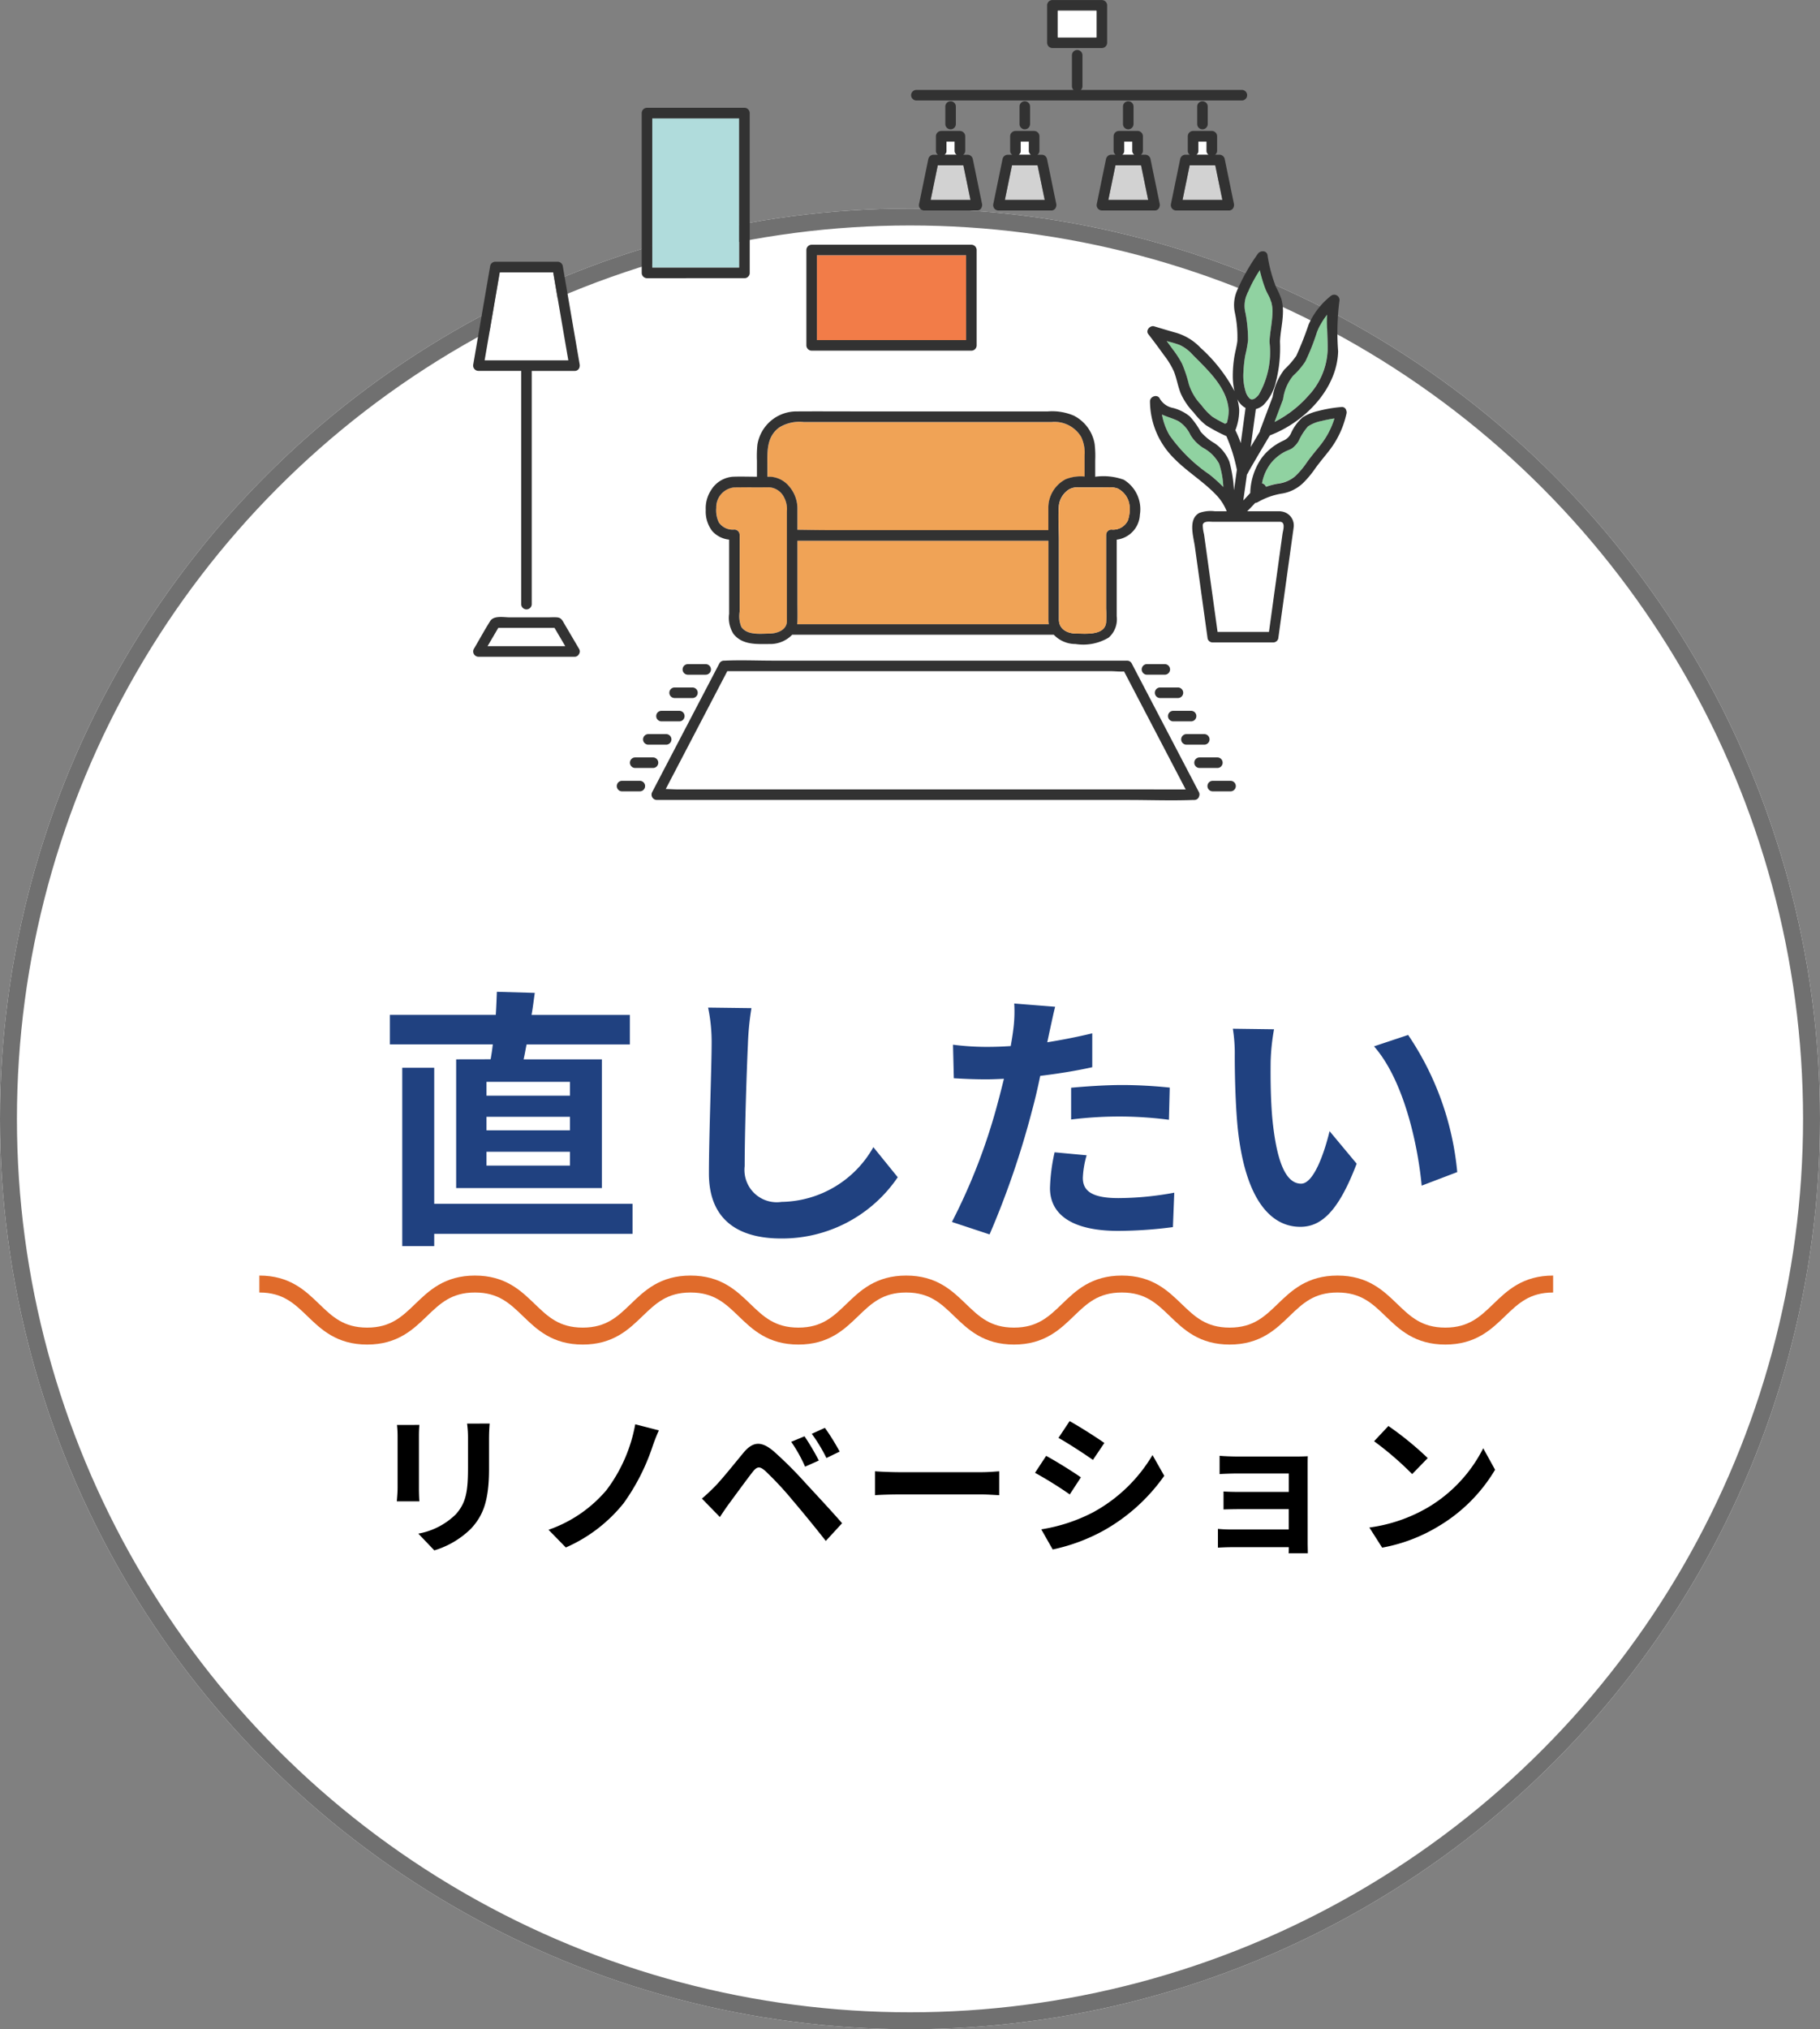
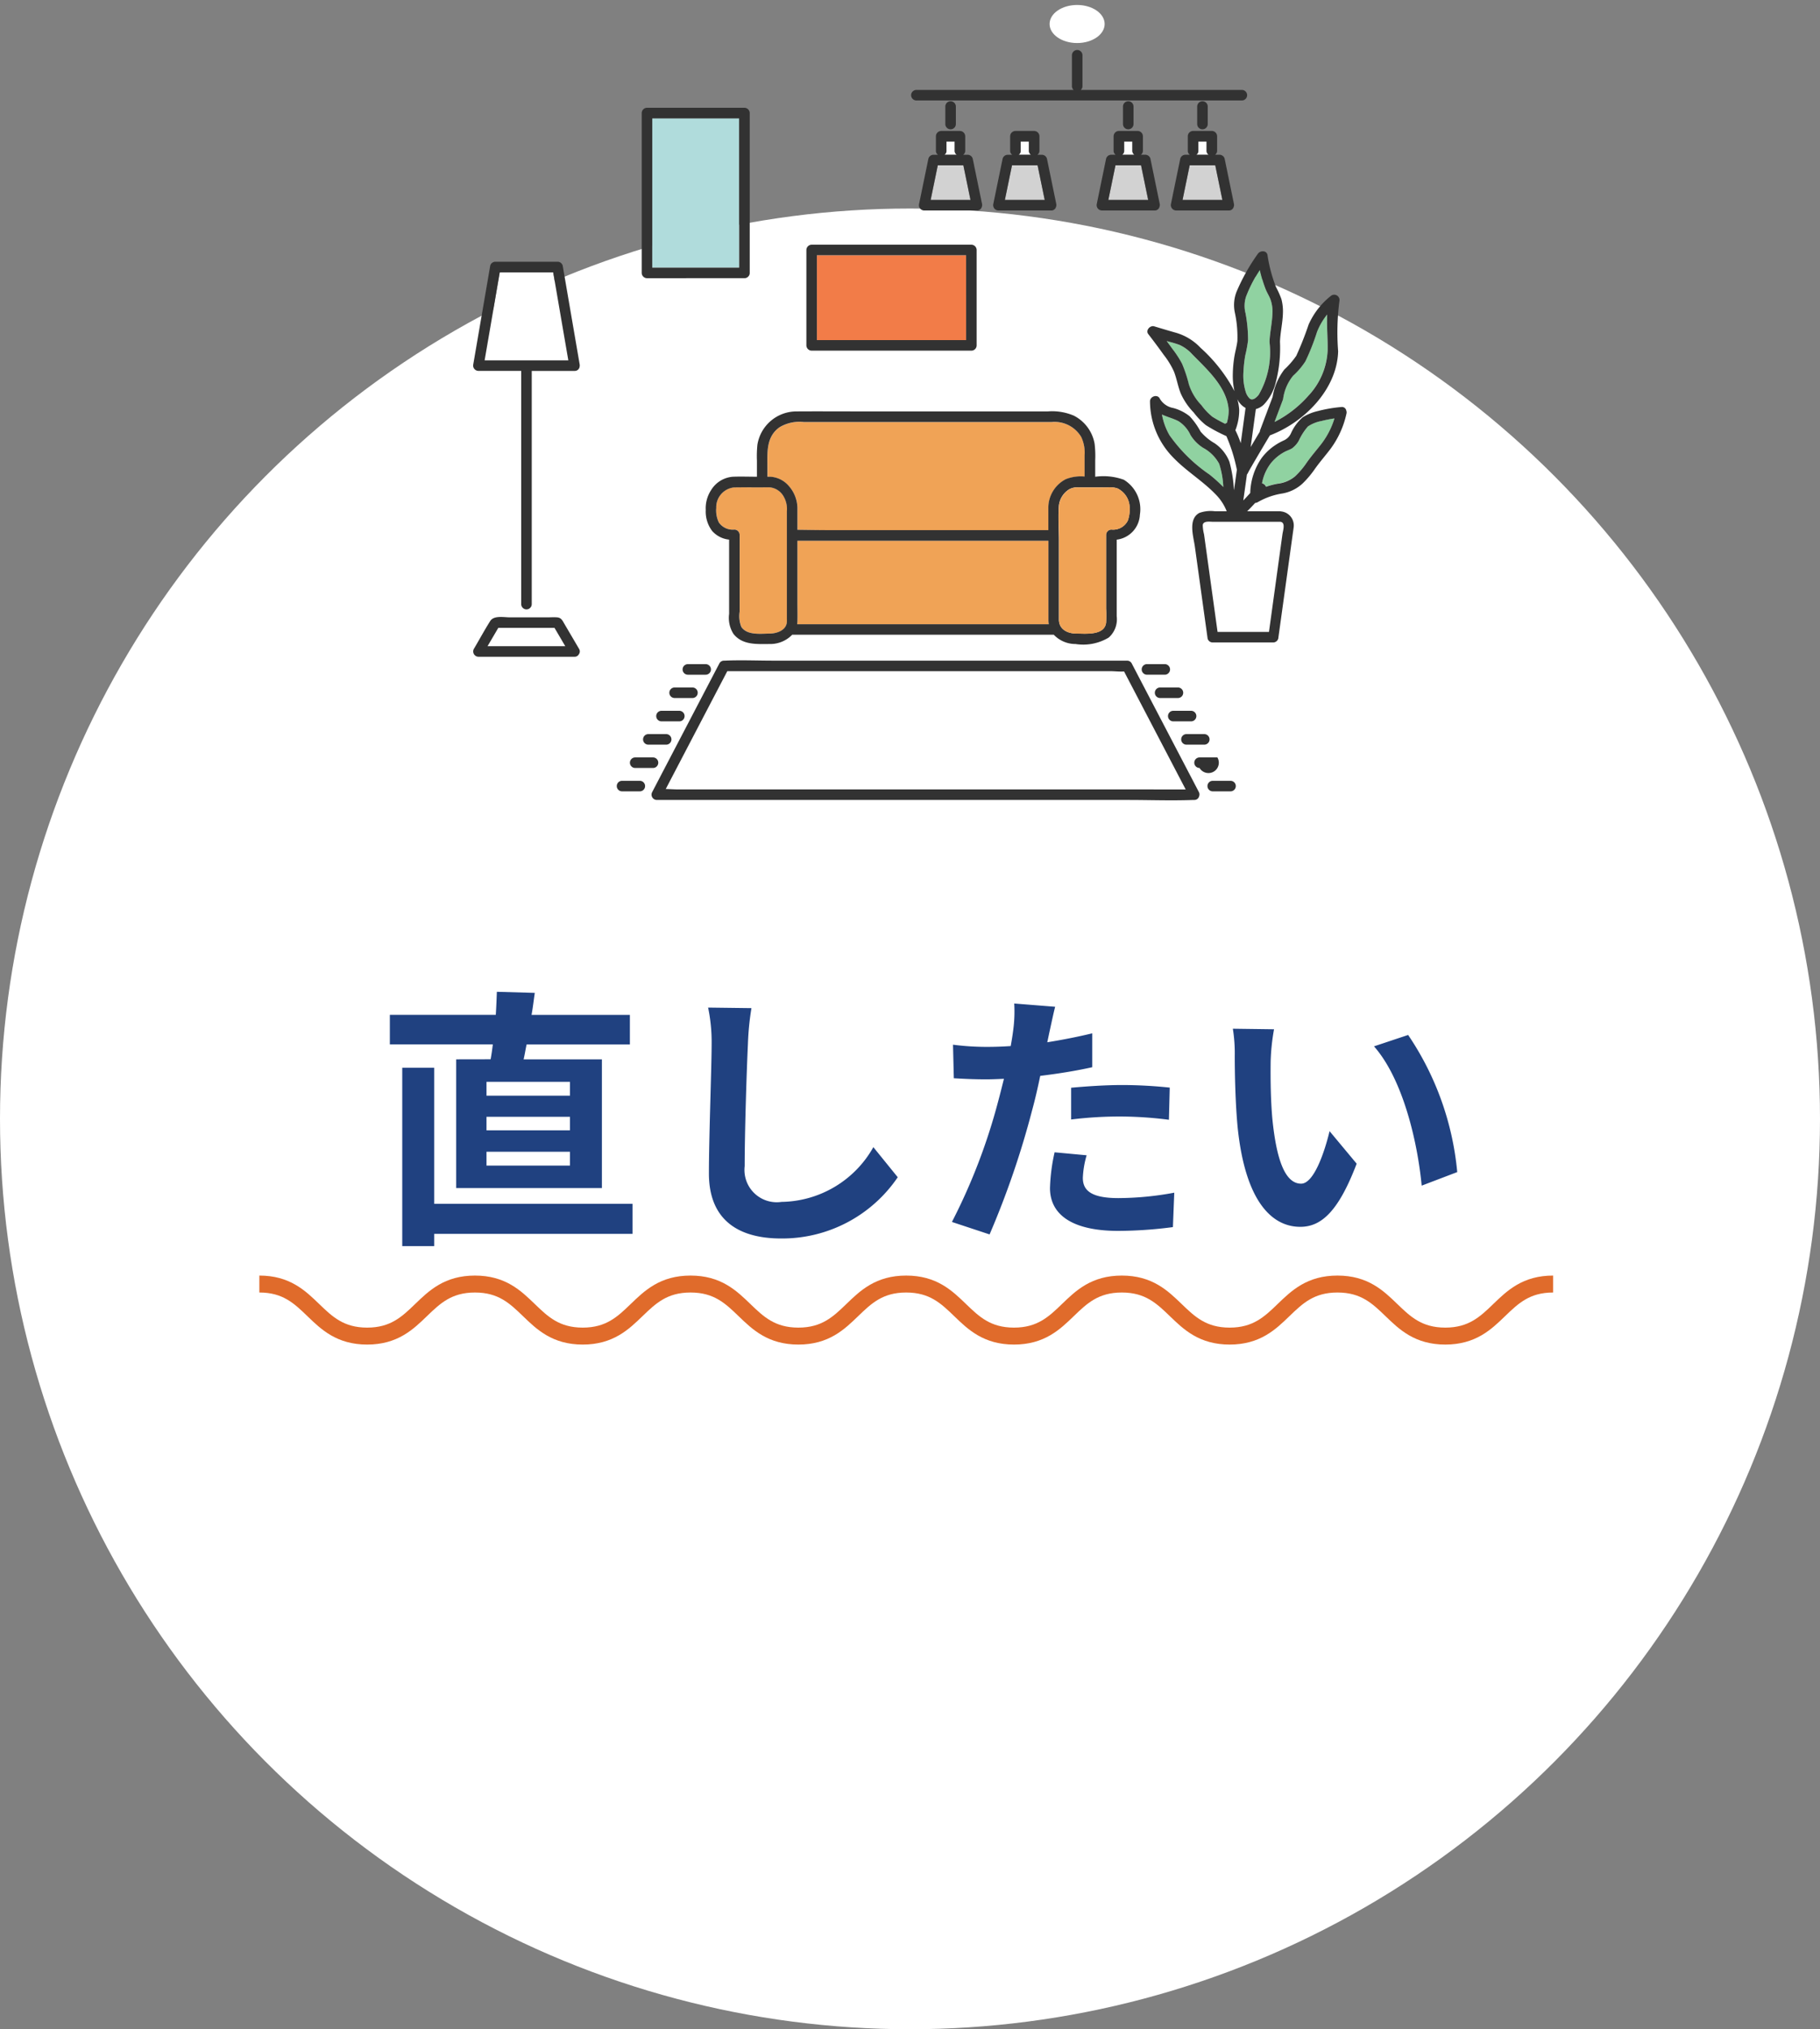
<svg xmlns="http://www.w3.org/2000/svg" width="107.49" height="119.8" viewBox="0 0 107.49 119.8">
  <rect x="0" y="0" width="107.49" height="119.8" fill="#808080" stroke="none" />
  <g id="search5-sp" transform="translate(-133.255 -2112.855)">
    <g id="楕円形_329" data-name="楕円形 329" transform="translate(133.255 2125.166)" fill="#fff" stroke="#707070" stroke-width="1">
      <circle cx="53.745" cy="53.745" r="53.745" stroke="none" />
-       <circle cx="53.745" cy="53.745" r="53.245" fill="none" />
    </g>
    <path id="パス_26807" data-name="パス 26807" d="M-20.912-7.472H-25.84v-.816h4.928Zm0,2.048H-25.84v-.8h4.928Zm0,2.08H-25.84V-4.16h4.928Zm-6.72-6.272v7.6h8.608v-7.6h-4.624c.064-.272.112-.576.176-.88h6.1V-12.24h-5.808c.08-.432.128-.864.192-1.3l-2.24-.064c-.016.416-.032.88-.064,1.36h-6.256V-10.5h6.08c-.032.3-.08.608-.128.88Zm10.416,8.528H-28.928V-9.12h-1.888V1.408h1.888V.688h11.712Zm4.464-11.584a9.948,9.948,0,0,1,.208,2.144c0,1.36-.16,5.52-.16,7.648,0,2.7,1.68,3.84,4.272,3.84a8.246,8.246,0,0,0,6.88-3.616l-1.44-1.776A6.326,6.326,0,0,1-8.416-1.2a1.907,1.907,0,0,1-2.176-2.112c0-1.968.112-5.52.192-7.216a16.261,16.261,0,0,1,.208-2.112ZM8.688-6.064a23.279,23.279,0,0,1,3.056-.176,22.887,22.887,0,0,1,2.72.192l.048-1.9A27.509,27.509,0,0,0,11.728-8.1c-1.024,0-2.16.08-3.04.16Zm1.248-5.088c-.864.208-1.76.384-2.656.528l.128-.608c.08-.352.224-1.056.336-1.488l-2.416-.192a8.226,8.226,0,0,1-.064,1.6q-.048.384-.144.912c-.48.032-.944.048-1.408.048a15.6,15.6,0,0,1-2-.128L1.76-8.5c.56.032,1.152.064,1.92.064.32,0,.672-.016,1.04-.032-.112.448-.224.9-.336,1.312A34.935,34.935,0,0,1,1.648-.016L3.872.72A51.1,51.1,0,0,0,6.384-6.608c.176-.64.336-1.344.48-2.032,1.056-.128,2.128-.3,3.072-.512ZM7.712-4.128A10.875,10.875,0,0,0,7.44-2.016C7.44-.416,8.8.512,11.472.512A25.355,25.355,0,0,0,14.7.288l.08-2.032a18.369,18.369,0,0,1-3.3.32c-1.7,0-2.1-.512-2.1-1.2a5.482,5.482,0,0,1,.224-1.328Zm12.96-7.264-2.432-.032a9.183,9.183,0,0,1,.112,1.6c0,.976.032,2.816.176,4.272C18.976-1.3,20.5.272,22.224.272,23.5.272,24.5-.7,25.552-3.456l-1.6-1.92c-.3,1.248-.928,3.1-1.68,3.1-.992,0-1.472-1.552-1.7-3.84-.1-1.136-.112-2.336-.1-3.36A12.555,12.555,0,0,1,20.672-11.392Zm7.92.336-2.016.672C28.3-8.432,29.152-4.7,29.392-2.16l2.1-.8A17.269,17.269,0,0,0,28.592-11.056Z" transform="translate(187.828 2185.012)" fill="#204180" />
-     <path id="パス_26808" data-name="パス 26808" d="M-31.815-6.9a6.121,6.121,0,0,1,.036.684v3.033c0,.27-.036.621-.045.792h1.332c-.018-.207-.027-.558-.027-.783V-6.219c0-.288.009-.486.027-.684Zm4.14-.081a6.349,6.349,0,0,1,.054.9v1.71c0,1.4-.117,2.079-.729,2.754A4.212,4.212,0,0,1-30.555-.486l.945.99A5.228,5.228,0,0,0-27.423-.8c.666-.738,1.044-1.566,1.044-3.5V-6.084c0-.36.018-.648.036-.9Zm11.331.4-1.4-.36a9.134,9.134,0,0,1-1.7,3.888,7.845,7.845,0,0,1-3.42,2.34L-21.843.333a9,9,0,0,0,3.411-2.61,12.481,12.481,0,0,0,1.692-3.3A10.531,10.531,0,0,1-16.344-6.588Zm8.595.351-.783.324a8.484,8.484,0,0,1,.819,1.467L-6.9-4.8A14.361,14.361,0,0,0-7.749-6.237Zm1.206-.5-.774.351A9.416,9.416,0,0,1-6.453-4.95l.783-.378A13.1,13.1,0,0,0-6.543-6.732Zm-7.263,4.176,1.062,1.089c.153-.234.369-.558.576-.837C-11.8-2.8-11.151-3.69-10.8-4.14c.261-.324.414-.324.729-.054A19.658,19.658,0,0,1-8.415-2.412c.531.621,1.35,1.62,1.926,2.358L-5.526-1.1c-.648-.747-1.611-1.773-2.214-2.43A23.424,23.424,0,0,0-9.576-5.355c-.738-.621-1.224-.558-1.764.081-.612.738-1.314,1.62-1.728,2.034C-13.338-2.97-13.536-2.781-13.806-2.556Zm10.224-.2c.333-.027.936-.045,1.449-.045H2.7c.378,0,.837.036,1.053.045V-4.167c-.234.018-.639.054-1.053.054H-2.133c-.468,0-1.125-.027-1.449-.054ZM7.911-7.128l-.657.99c.594.333,1.53.945,2.034,1.3l.675-1C9.5-6.165,8.505-6.8,7.911-7.128ZM6.237-.738,6.912.45A10.951,10.951,0,0,0,9.918-.666,10.867,10.867,0,0,0,13.5-3.9l-.693-1.224a9.174,9.174,0,0,1-3.5,3.375A9.987,9.987,0,0,1,6.237-.738Zm.288-4.338-.657,1A23.505,23.505,0,0,1,7.92-2.8l.657-1.008C8.118-4.131,7.128-4.752,6.525-5.076Zm15.444.621c0-.189,0-.486.009-.6-.144.009-.477.018-.693.018h-3.4c-.333,0-.882-.018-1.116-.045V-4c.216-.018.783-.036,1.116-.036h2.97v1.089H17.982c-.342,0-.747-.009-.981-.027v1.062c.207-.009.639-.018.981-.018h2.871v1.2h-3.4a7.722,7.722,0,0,1-.783-.036V.342c.153-.009.522-.027.774-.027h3.411c0,.135,0,.279-.009.36h1.134c0-.162-.009-.468-.009-.612Zm4.77-2.385-.846.9A18.713,18.713,0,0,1,28.143-4l.918-.945A18.9,18.9,0,0,0,26.739-6.84ZM25.614-.846,26.37.342A9.747,9.747,0,0,0,29.709-.927a9.57,9.57,0,0,0,3.33-3.33l-.7-1.269a8.534,8.534,0,0,1-3.276,3.5A9.276,9.276,0,0,1,25.614-.846Z" transform="translate(188.516 2203.882)" />
    <g id="グループ_8996" data-name="グループ 8996" transform="translate(161.196 2112.855)">
      <g id="グループ_8854" data-name="グループ 8854" transform="translate(0 15.453)">
        <path id="パス_20851" data-name="パス 20851" d="M-222.991,2852.688l-.085.495-.809,4.7h4.944l-.057-.33-.837-4.87Z" transform="translate(224.563 -2852.066)" fill="#fff" />
        <path id="パス_20852" data-name="パス 20852" d="M-234.4,2849.131h2.529V2862.9a.311.311,0,0,0,.622,0v-13.767h2.529a.288.288,0,0,0,.3-.258.333.333,0,0,0,0-.136l-.877-5.1-.124-.723a.313.313,0,0,0-.3-.229H-233.4a.314.314,0,0,0-.3.229l-.877,5.1-.124.723A.316.316,0,0,0-234.4,2849.131Zm5.312-.622h-4.944l.809-4.7.085-.495h3.156l.837,4.87Z" transform="translate(234.713 -2842.688)" fill="#323232" />
        <path id="パス_20853" data-name="パス 20853" d="M-220.422,3190.048l-.635,1.082h4.592l-.635-1.082Z" transform="translate(221.911 -3168.433)" fill="#fff" />
        <path id="パス_20854" data-name="パス 20854" d="M-234.472,3182.023h5.679a.283.283,0,0,0,.263-.154.281.281,0,0,0,.006-.314l-.889-1.513c-.1-.178-.176-.326-.408-.345-.191-.015-.39,0-.582,0h-2.2c-.356,0-.95-.128-1.168.217-.339.536-.643,1.1-.964,1.642A.314.314,0,0,0-234.472,3182.023Zm.719-.623h-.176l.635-1.082h3.321l.635,1.082Z" transform="translate(234.782 -3158.703)" fill="#323232" />
      </g>
      <g id="グループ_8855" data-name="グループ 8855" transform="translate(42.712 8.355)">
        <path id="パス_20855" data-name="パス 20855" d="M452.206,2729.165v-.539h-.486v.539a.283.283,0,0,1-.122.244h.73A.283.283,0,0,1,452.206,2729.165Z" transform="translate(-451.598 -2728.626)" fill="#fff" />
      </g>
      <g id="グループ_8856" data-name="グループ 8856" transform="translate(38.33 8.355)">
        <path id="パス_20856" data-name="パス 20856" d="M381.782,2729.165v-.539H381.3v.539a.283.283,0,0,1-.122.244h.73A.283.283,0,0,1,381.782,2729.165Z" transform="translate(-381.174 -2728.626)" fill="#fff" />
      </g>
      <g id="グループ_8857" data-name="グループ 8857" transform="translate(32.219 8.355)">
        <path id="パス_20857" data-name="パス 20857" d="M283.583,2729.165v-.539H283.1v.539a.283.283,0,0,1-.122.244h.73A.283.283,0,0,1,283.583,2729.165Z" transform="translate(-282.975 -2728.626)" fill="#fff" />
      </g>
      <g id="グループ_8858" data-name="グループ 8858" transform="translate(27.837 8.355)">
        <path id="パス_20858" data-name="パス 20858" d="M213.16,2729.165v-.539h-.486v.539a.283.283,0,0,1-.122.244h.73A.283.283,0,0,1,213.16,2729.165Z" transform="translate(-212.552 -2728.626)" fill="#fff" />
      </g>
      <g id="グループ_8859" data-name="グループ 8859" transform="translate(34.048 0.293)">
        <ellipse id="楕円形_327" data-name="楕円形 327" cx="1.626" cy="1.124" rx="1.626" ry="1.124" transform="translate(0 0)" fill="#fff" />
      </g>
      <g id="グループ_8860" data-name="グループ 8860" transform="translate(45.021 23.563)">
        <path id="パス_20859" data-name="パス 20859" d="M488.833,2973.037l-.006-.012a3.247,3.247,0,0,1,.107.614.338.338,0,0,1,0,.046.346.346,0,0,1,0,.054,3.212,3.212,0,0,1-.225,1.123,5.949,5.949,0,0,1,.315.763l.284-2.079A1.112,1.112,0,0,1,488.833,2973.037Z" transform="translate(-488.711 -2973.025)" fill="#fff" />
      </g>
      <g id="グループ_8861" data-name="グループ 8861" transform="translate(11.378 39.624)">
        <path id="パス_20860" data-name="パス 20860" d="M-21.482,3237.613l-3.382-6.474c-.259.021-.548-.017-.8-.017H-48.295l-.421.806-3.214,6.152c.257,0,.52.025.764.025h29.941Z" transform="translate(51.93 -3231.122)" fill="#fff" />
      </g>
      <g id="グループ_8862" data-name="グループ 8862" transform="translate(43.088 30.797)">
        <path id="パス_20861" data-name="パス 20861" d="M462.228,3089.282h-3.963c-.189,0-.579-.071-.615.191a2.319,2.319,0,0,0,.076.546l.168,1.211.631,4.553h3.036l.085-.616.5-3.627.213-1.539C462.389,3089.8,462.559,3089.309,462.228,3089.282Z" transform="translate(-457.646 -3089.273)" fill="#fff" />
      </g>
      <path id="パス_20862" data-name="パス 20862" d="M200.5,2644.338h-9.514a.287.287,0,0,0,.1-.224v-1.822a.311.311,0,0,0-.622,0v1.822a.287.287,0,0,0,.1.224h-9.287a.311.311,0,0,0,0,.622H200.5A.311.311,0,0,0,200.5,2644.338Z" transform="translate(-155.096 -2639.029)" fill="#323232" />
      <path id="パス_20863" data-name="パス 20863" d="M214.037,2691.942v-1.034a.311.311,0,0,0-.622,0v1.034A.311.311,0,0,0,214.037,2691.942Z" transform="translate(-185.525 -2684.619)" fill="#323232" />
-       <path id="パス_20864" data-name="パス 20864" d="M284.461,2691.942v-1.034a.311.311,0,0,0-.622,0v1.034A.311.311,0,0,0,284.461,2691.942Z" transform="translate(-251.566 -2684.619)" fill="#323232" />
      <path id="パス_20865" data-name="パス 20865" d="M199.932,2751.205l-.421,2.045h2.353l-.421-2.045Z" transform="translate(-172.486 -2741.445)" fill="#d2d2d2" />
      <path id="パス_20866" data-name="パス 20866" d="M189,2720.26l-.549,2.667a.316.316,0,0,0,.3.394h3.115a.284.284,0,0,0,.286-.211.315.315,0,0,0,.014-.183l-.549-2.667a.314.314,0,0,0-.3-.229h-.265a.283.283,0,0,0,.122-.244v-.85a.316.316,0,0,0-.311-.311h-1.109a.316.316,0,0,0-.311.311v.85a.282.282,0,0,0,.122.244H189.3A.315.315,0,0,0,189,2720.26Zm.132,2.438.421-2.045h1.511l.421,2.045Zm.933-2.911v-.539h.486v.539a.282.282,0,0,0,.122.244h-.73A.283.283,0,0,0,190.068,2719.787Z" transform="translate(-162.109 -2710.894)" fill="#323232" />
      <path id="パス_20867" data-name="パス 20867" d="M270.355,2751.205l-.421,2.045h2.353l-.421-2.045Z" transform="translate(-238.527 -2741.445)" fill="#d2d2d2" />
      <path id="パス_20868" data-name="パス 20868" d="M259.425,2720.26l-.549,2.667a.316.316,0,0,0,.3.394h3.115a.284.284,0,0,0,.286-.211.314.314,0,0,0,.014-.183l-.549-2.667a.314.314,0,0,0-.3-.229h-.265a.283.283,0,0,0,.122-.244v-.85a.316.316,0,0,0-.311-.311H260.18a.316.316,0,0,0-.311.311v.85a.282.282,0,0,0,.122.244h-.265A.315.315,0,0,0,259.425,2720.26Zm.132,2.438.421-2.045h1.511l.421,2.045Zm.933-2.911v-.539h.486v.539a.282.282,0,0,0,.122.244h-.73A.283.283,0,0,0,260.491,2719.787Z" transform="translate(-228.15 -2710.894)" fill="#323232" />
      <path id="パス_20869" data-name="パス 20869" d="M382.66,2691.942v-1.034a.311.311,0,0,0-.622,0v1.034A.311.311,0,0,0,382.66,2691.942Z" transform="translate(-343.655 -2684.619)" fill="#323232" />
      <path id="パス_20870" data-name="パス 20870" d="M453.083,2691.942v-1.034a.311.311,0,0,0-.622,0v1.034A.311.311,0,0,0,453.083,2691.942Z" transform="translate(-409.695 -2684.619)" fill="#323232" />
      <path id="パス_20871" data-name="パス 20871" d="M368.133,2753.25h2.353l-.421-2.045h-1.511Z" transform="translate(-330.615 -2741.445)" fill="#d2d2d2" />
      <path id="パス_20872" data-name="パス 20872" d="M360.776,2723.109a.315.315,0,0,0,.014-.183l-.549-2.667a.314.314,0,0,0-.3-.229h-.265a.283.283,0,0,0,.122-.244v-.85a.316.316,0,0,0-.311-.311h-1.109a.316.316,0,0,0-.311.311v.85a.282.282,0,0,0,.122.244h-.265a.315.315,0,0,0-.3.229l-.549,2.667a.316.316,0,0,0,.3.394h3.115A.284.284,0,0,0,360.776,2723.109Zm-1.088-2.456.421,2.045h-2.353l.421-2.045Zm-1-.866v-.539h.486v.539a.282.282,0,0,0,.122.244h-.73A.282.282,0,0,0,358.69,2719.787Z" transform="translate(-320.238 -2710.894)" fill="#323232" />
      <path id="パス_20873" data-name="パス 20873" d="M438.977,2751.205l-.421,2.045h2.353l-.421-2.045Z" transform="translate(-396.656 -2741.445)" fill="#d2d2d2" />
      <path id="パス_20874" data-name="パス 20874" d="M430.914,2723.32a.284.284,0,0,0,.286-.211.315.315,0,0,0,.014-.183l-.549-2.667a.315.315,0,0,0-.3-.229H430.1a.283.283,0,0,0,.122-.244v-.85a.316.316,0,0,0-.311-.311H428.8a.316.316,0,0,0-.311.311v.85a.282.282,0,0,0,.122.244h-.265a.315.315,0,0,0-.3.229l-.549,2.667a.316.316,0,0,0,.3.394Zm-2.734-.622.421-2.045h1.511l.421,2.045Zm.933-2.911v-.539h.486v.539a.282.282,0,0,0,.122.244h-.73A.283.283,0,0,0,429.113,2719.787Z" transform="translate(-386.279 -2710.894)" fill="#323232" />
-       <path id="パス_20875" data-name="パス 20875" d="M313.251,2597.2a.316.316,0,0,0,.311-.311v-2.212a.316.316,0,0,0-.311-.311h-2.922a.312.312,0,0,0-.311.311v2.212a.316.316,0,0,0,.311.311Zm-2.611-2.211h2.3v1.589h-2.3Z" transform="translate(-276.115 -2594.363)" fill="#323232" />
      <path id="パス_20876" data-name="パス 20876" d="M528.322,2893.77a13.306,13.306,0,0,1-.683,1.729,4.308,4.308,0,0,1-.731.858,2.728,2.728,0,0,0-.582,1.329.661.661,0,0,1-.051.17l-.462,1.229a6.706,6.706,0,0,0,2-1.552,4.17,4.17,0,0,0,1.136-2.666c.014-.715-.06-1.421-.028-2.127A3.873,3.873,0,0,0,528.322,2893.77Z" transform="translate(-478.483 -2874.173)" fill="#90d2a1" />
      <path id="パス_20877" data-name="パス 20877" d="M426.213,2922.392a7.869,7.869,0,0,0,.748.414.353.353,0,0,1,.1-.049,2.608,2.608,0,0,0,.111-.746c-.085-1.361-1.261-2.4-2.155-3.309a2.3,2.3,0,0,0-.74-.548,5.664,5.664,0,0,0-.611-.186l-.155-.046c.117.158.234.317.349.477a6.04,6.04,0,0,1,.557.857,7.926,7.926,0,0,1,.4,1.219,3.138,3.138,0,0,0,.738,1.229A3.628,3.628,0,0,0,426.213,2922.392Z" transform="translate(-382.55 -2897.787)" fill="#90d2a1" />
      <path id="パス_20878" data-name="パス 20878" d="M497.626,2851.577a7.859,7.859,0,0,1-.34-1.133,7.881,7.881,0,0,0-.817,1.581,1.735,1.735,0,0,0-.028.976,8.515,8.515,0,0,1,.149,1.592,7.412,7.412,0,0,1-.163.888,7.122,7.122,0,0,0-.105.928,3.217,3.217,0,0,0,.144,1.278.937.937,0,0,0,.19.318.247.247,0,0,0,.144.083.326.326,0,0,0,.184-.053.962.962,0,0,0,.24-.228,5.021,5.021,0,0,0,.635-3.083.593.593,0,0,1,0-.1c.029-.545.156-1.081.171-1.627a2.05,2.05,0,0,0-.125-.831C497.824,2851.964,497.706,2851.781,497.626,2851.577Z" transform="translate(-450.82 -2834.509)" fill="#90d2a1" />
      <path id="パス_20879" data-name="パス 20879" d="M422.659,2991.906a5.1,5.1,0,0,0-.244-1.37,2.324,2.324,0,0,0-.942-.939,2.327,2.327,0,0,1-.753-.762,1.921,1.921,0,0,0-.711-.817c-.316-.162-.666-.246-.973-.391a3.752,3.752,0,0,0,.46,1.247,9.268,9.268,0,0,0,2.34,2.292A8.757,8.757,0,0,1,422.659,2991.906Z" transform="translate(-378.351 -2963.155)" fill="#90d2a1" />
      <path id="パス_20880" data-name="パス 20880" d="M517.472,2992.862a4.755,4.755,0,0,0,.816-1.56,7.546,7.546,0,0,0-.765.152,2.116,2.116,0,0,0-.8.321,3.466,3.466,0,0,0-.543.846,1.45,1.45,0,0,1-.39.443c-.147.09-.325.141-.477.227a2.676,2.676,0,0,0-.771.641,2.742,2.742,0,0,0-.532,1.2.347.347,0,0,1,.235.2,4.37,4.37,0,0,1,.683-.181,1.934,1.934,0,0,0,1.017-.422,4.724,4.724,0,0,0,.708-.828C516.909,2993.544,517.194,2993.213,517.472,2992.862Z" transform="translate(-467.411 -2966.602)" fill="#90d2a1" />
      <path id="パス_20881" data-name="パス 20881" d="M416.739,2842.012a8.239,8.239,0,0,0-1.419.243,2.879,2.879,0,0,0-.885.366,2.748,2.748,0,0,0-.694.953.837.837,0,0,1-.393.4,3.575,3.575,0,0,0-.522.285,3.231,3.231,0,0,0-.814.766,3.789,3.789,0,0,0-.672,2.063c-.134.149-.27.3-.41.442q.108-.764.214-1.528a.335.335,0,0,0,.053-.1c-.047.127.029-.046.052-.086.058-.105.118-.209.178-.313.163-.282.328-.562.493-.842q.288-.487.579-.973c2.037-.771,3.972-2.726,4.032-4.965a14.453,14.453,0,0,1,.074-2.956.314.314,0,0,0-.52-.3,4.438,4.438,0,0,0-1.3,1.685,18.911,18.911,0,0,1-.728,1.842,5.071,5.071,0,0,1-.707.811,3.593,3.593,0,0,0-.688,1.61l-.737,1.961a.247.247,0,0,0-.016.085q-.273.457-.544.915.153-1.121.306-2.241a1.077,1.077,0,0,0,.472-.266,2.858,2.858,0,0,0,.706-1.32,8.035,8.035,0,0,0,.247-2.394c.023-.565.159-1.12.174-1.686a2.8,2.8,0,0,0-.093-.838,5.431,5.431,0,0,0-.311-.691,8.533,8.533,0,0,1-.507-1.9c-.052-.285-.432-.275-.569-.074a11.768,11.768,0,0,0-1.254,2.231,2.143,2.143,0,0,0-.111,1.213,6.854,6.854,0,0,1,.155,1.712c-.043.342-.147.681-.194,1.025a7.133,7.133,0,0,0-.077.99,4.03,4.03,0,0,0,.1.938,9.324,9.324,0,0,0-2-2.554,3.244,3.244,0,0,0-1.549-.918c-.4-.115-.8-.234-1.192-.353-.239-.072-.523.235-.351.457.313.405.62.816.918,1.233a4.691,4.691,0,0,1,.6.982c.164.42.232.871.4,1.29a3.9,3.9,0,0,0,.767,1.126,4.211,4.211,0,0,0,.715.744,9.117,9.117,0,0,0,1.213.649h0a9.763,9.763,0,0,1,.62,1.986q-.083.6-.167,1.2l-.009-.054a7.826,7.826,0,0,0-.264-1.619,2.362,2.362,0,0,0-.874-1.091,3.128,3.128,0,0,1-.832-.693,4.229,4.229,0,0,0-.642-.9,2.632,2.632,0,0,0-.963-.487,1.156,1.156,0,0,1-.8-.552c-.135-.288-.582-.136-.58.157a4.765,4.765,0,0,0,1.391,3.337c.753.78,1.695,1.345,2.451,2.119a2.985,2.985,0,0,1,.689,1.033h-.7a1.957,1.957,0,0,0-.919.1c-.677.372-.346,1.385-.261,1.992l.445,3.211.307,2.214a.311.311,0,0,0,.3.229h3.572a.313.313,0,0,0,.3-.229l.864-6.232c.014-.1.03-.2.042-.305a.834.834,0,0,0-.723-.969.345.345,0,0,0-.083-.01.362.362,0,0,0-.051,0h-1.886c.164-.158.322-.325.476-.494a.293.293,0,0,0,.148-.042,4.167,4.167,0,0,1,1.445-.512,2.345,2.345,0,0,0,1.214-.6,5.688,5.688,0,0,0,.73-.87c.28-.391.593-.75.885-1.132a5.431,5.431,0,0,0,.967-2.111.307.307,0,0,0-.01-.183A.256.256,0,0,0,416.739,2842.012Zm-.829-3.333a4.171,4.171,0,0,1-1.136,2.667,6.712,6.712,0,0,1-2,1.551l.462-1.229a.661.661,0,0,0,.051-.17,2.726,2.726,0,0,1,.582-1.328,4.3,4.3,0,0,0,.731-.858,13.314,13.314,0,0,0,.683-1.729,3.881,3.881,0,0,1,.6-1.03C415.85,2837.258,415.924,2837.964,415.91,2838.679Zm-9.324,5.024a3.753,3.753,0,0,1-.46-1.247c.306.146.656.229.973.392a1.92,1.92,0,0,1,.711.817,2.329,2.329,0,0,0,.753.762,2.319,2.319,0,0,1,.942.939,5.1,5.1,0,0,1,.244,1.37,8.754,8.754,0,0,0-.822-.741A9.267,9.267,0,0,1,406.586,2843.7Zm6.065-7.231c-.015.546-.141,1.082-.171,1.627a.342.342,0,0,0,0,.059.347.347,0,0,0,0,.042,5.021,5.021,0,0,1-.635,3.083.962.962,0,0,1-.24.228.323.323,0,0,1-.184.053.246.246,0,0,1-.144-.083.936.936,0,0,1-.19-.318,3.217,3.217,0,0,1-.144-1.278,7.121,7.121,0,0,1,.105-.928,7.433,7.433,0,0,0,.163-.888,8.515,8.515,0,0,0-.149-1.592,1.734,1.734,0,0,1,.028-.975,7.869,7.869,0,0,1,.817-1.581,7.863,7.863,0,0,0,.34,1.133c.08.2.2.387.279.588A2.051,2.051,0,0,1,412.651,2836.472Zm-5.34,2.98a6.037,6.037,0,0,0-.557-.857c-.115-.16-.232-.318-.349-.477l.155.046a5.6,5.6,0,0,1,.611.186,2.3,2.3,0,0,1,.74.548c.893.911,2.07,1.949,2.155,3.309a2.608,2.608,0,0,1-.111.747.359.359,0,0,0-.1.049,7.874,7.874,0,0,1-.748-.413,3.632,3.632,0,0,1-.654-.689,3.136,3.136,0,0,1-.738-1.229A7.914,7.914,0,0,0,407.311,2839.453Zm3.151,3.932a3.213,3.213,0,0,0,.225-1.123.36.36,0,0,0,0-.054.352.352,0,0,0,0-.045,3.264,3.264,0,0,0-.107-.614l.006.013a1.109,1.109,0,0,0,.477.507l-.284,2.08A5.926,5.926,0,0,0,410.462,2843.384Zm2.782,6.125-.213,1.539-.5,3.627-.085.616h-3.036l-.631-4.553-.168-1.211a2.321,2.321,0,0,1-.076-.546c.035-.262.426-.191.615-.191h3.963C413.442,2848.817,413.271,2849.311,413.244,2849.51Zm.727-3.389a1.936,1.936,0,0,1-1.017.422,4.4,4.4,0,0,0-.683.181.348.348,0,0,0-.235-.205,2.742,2.742,0,0,1,.532-1.2,2.667,2.667,0,0,1,.771-.641c.152-.086.33-.137.477-.228a1.444,1.444,0,0,0,.39-.443,3.46,3.46,0,0,1,.543-.846,2.12,2.12,0,0,1,.8-.321,7.483,7.483,0,0,1,.765-.152,4.754,4.754,0,0,1-.816,1.559c-.278.351-.563.682-.822,1.048A4.7,4.7,0,0,1,413.971,2846.121Z" transform="translate(-365.441 -2817.984)" fill="#323232" />
      <path id="パス_20882" data-name="パス 20882" d="M44.718,2997.989a1.552,1.552,0,0,1,1.107.554,2.009,2.009,0,0,1,.5,1.391v1.188c.645.006,1.289.019,1.931.019H61.147v-.2c0-.392,0-.783,0-1.175a1.9,1.9,0,0,1,1.031-1.633,2.42,2.42,0,0,1,1.109-.158v-1.246a2.152,2.152,0,0,0-.2-1.091,1.83,1.83,0,0,0-1.743-.881H46.7a2.289,2.289,0,0,0-1.433.31c-.826.586-.709,1.551-.709,2.435q0,.243,0,.487C44.608,2997.986,44.663,2997.987,44.718,2997.989Z" transform="translate(-27.167 -2969.838)" fill="#f0a356" />
      <path id="パス_20883" data-name="パス 20883" d="M87.635,3112.093c0-.481,0-.962,0-1.443V3107.4H72.81v3.678c0,.36.012.723,0,1.084a1.354,1.354,0,0,1-.016.165H87.655A1.435,1.435,0,0,1,87.635,3112.093Z" transform="translate(-53.654 -3075.473)" fill="#f0a356" />
      <path id="パス_20884" data-name="パス 20884" d="M-3.927,3057.892a1.633,1.633,0,0,0,.155.862,1,1,0,0,0,.915.418.316.316,0,0,1,.311.311v4.531a1.687,1.687,0,0,0,.1.906c.358.518,1.166.39,1.71.39.412-.012.945-.2.979-.681.006-.077,0-.157,0-.235v-6.3a1.468,1.468,0,0,0-.174-.845,1.061,1.061,0,0,0-.82-.57c-.176-.009-.355,0-.531,0-.529,0-1.058-.006-1.587,0A1.175,1.175,0,0,0-3.927,3057.892Z" transform="translate(18.293 -3027.908)" fill="#f0a356" />
      <path id="パス_20885" data-name="パス 20885" d="M-12.549,2996.636a1.764,1.764,0,0,0,.253,1.195c.533.681,1.407.6,2.177.6a1.8,1.8,0,0,0,1.295-.549H6.623a1.765,1.765,0,0,0,1.287.549,2.922,2.922,0,0,0,1.96-.382,1.438,1.438,0,0,0,.47-1.256v-4.523a1.559,1.559,0,0,0,1.37-1.477,2.037,2.037,0,0,0-.95-2.06,3.525,3.525,0,0,0-1.689-.176q0-.484,0-.968a6.129,6.129,0,0,0-.034-.967,2.311,2.311,0,0,0-1.227-1.672,3.259,3.259,0,0,0-1.539-.251H-4.875c-1.225,0-2.45-.008-3.675,0a2.337,2.337,0,0,0-2.33,1.964,6.624,6.624,0,0,0-.028.949v.943c-.473,0-.949-.018-1.421,0a1.648,1.648,0,0,0-1.278.777,1.96,1.96,0,0,0-.324,1.188,1.9,1.9,0,0,0,.38,1.24,1.545,1.545,0,0,0,1,.508v4.362Zm1.884-7.453c.176,0,.355-.009.531,0a1.06,1.06,0,0,1,.82.57,1.468,1.468,0,0,1,.174.845v6.3c0,.077.006.157,0,.235-.034.478-.568.669-.979.681-.544,0-1.352.128-1.71-.39a1.687,1.687,0,0,1-.1-.906v-4.531a.316.316,0,0,0-.311-.311,1,1,0,0,1-.915-.418,1.632,1.632,0,0,1-.155-.862,1.175,1.175,0,0,1,1.055-1.21C-11.723,2989.177-11.193,2989.183-10.664,2989.183Zm1.089-3.547a2.289,2.289,0,0,1,1.433-.311H6.5a1.831,1.831,0,0,1,1.743.881,2.151,2.151,0,0,1,.2,1.09v1.246a2.417,2.417,0,0,0-1.109.157,1.9,1.9,0,0,0-1.031,1.634c0,.392,0,.783,0,1.175v.2H-6.586c-.642,0-1.286-.013-1.931-.02v-1.188a2.01,2.01,0,0,0-.5-1.391,1.553,1.553,0,0,0-1.107-.554c-.055,0-.11,0-.165,0q0-.244,0-.487C-10.284,2987.187-10.4,2986.222-9.575,2985.636Zm19.348,3.547a1.554,1.554,0,0,1,.6.056,1.284,1.284,0,0,1,.721,1,2.012,2.012,0,0,1-.1.907.967.967,0,0,1-.971.528.316.316,0,0,0-.311.311v4.355a7.462,7.462,0,0,1,0,.824c-.09.792-1.247.647-1.806.647-.525-.015-.979-.28-.979-.827v-4.674c0-.683-.056-1.391,0-2.072a1.307,1.307,0,0,1,.617-.946,1.013,1.013,0,0,1,.56-.109ZM-.45,2997.262H-8.533a1.351,1.351,0,0,0,.016-.165c.012-.361,0-.723,0-1.084v-3.678H6.308v3.252c0,.481,0,.962,0,1.443a1.431,1.431,0,0,0,.021.232H-.45Z" transform="translate(27.672 -2960.41)" fill="#323232" />
      <path id="パス_20886" data-name="パス 20886" d="M322.095,3056.7a1.018,1.018,0,0,0-.56.109,1.308,1.308,0,0,0-.617.946c-.057.681,0,1.39,0,2.073v4.674c0,.547.455.812.979.827.559,0,1.716.144,1.806-.648a7.463,7.463,0,0,0,0-.824V3059.5a.316.316,0,0,1,.311-.311.967.967,0,0,0,.971-.528,2.012,2.012,0,0,0,.1-.907,1.284,1.284,0,0,0-.721-1,1.554,1.554,0,0,0-.6-.056Z" transform="translate(-286.314 -3027.924)" fill="#f0a356" />
      <path id="パス_20887" data-name="パス 20887" d="M-32.992,3228.59l-3.472-6.645-.5-.959a.309.309,0,0,0-.269-.154H-58.1c-.961,0-1.934-.043-2.895,0h-.042a.309.309,0,0,0-.269.154l-3.472,6.645-.5.959a.315.315,0,0,0,.269.468h27.833c1.281,0,2.574.049,3.854,0a.294.294,0,0,0,.065,0,.284.284,0,0,0,.278-.214A.3.3,0,0,0-32.992,3228.59Zm-3.444-.154H-63.715c-.244,0-.507-.021-.764-.024l3.214-6.152.421-.805h22.634c.248,0,.537.037.8.017l3.382,6.474.257.491Z" transform="translate(75.857 -3181.83)" fill="#323232" />
      <path id="パス_20888" data-name="パス 20888" d="M-64.325,2715.41h4.715v-8.815h-5.135v8.815Z" transform="translate(75.326 -2699.611)" fill="#b0dcdc" />
      <path id="パス_20889" data-name="パス 20889" d="M-69.408,2706.655h.731a.287.287,0,0,0,.218-.089.288.288,0,0,0,.093-.222v-9.437a.316.316,0,0,0-.311-.311h-5.757a.316.316,0,0,0-.311.311v9.438a.316.316,0,0,0,.311.312Zm-4.715-9.438h5.135v8.816h-5.135v-8.816Z" transform="translate(84.704 -2690.233)" fill="#323232" />
      <path id="パス_20890" data-name="パス 20890" d="M91.541,2836.513v5.01h8.811v-5.01H91.541Z" transform="translate(-71.235 -2821.444)" fill="#f27c48" />
      <path id="パス_20891" data-name="パス 20891" d="M81.852,2826.513a.316.316,0,0,0-.311.311v5.633a.316.316,0,0,0,.311.311h9.434a.312.312,0,0,0,.311-.311v-5.633a.316.316,0,0,0-.311-.311H81.852Zm9.123,5.243v.39H82.163v-5.011h8.811Z" transform="translate(-61.857 -2812.066)" fill="#323232" />
      <path id="パス_20892" data-name="パス 20892" d="M-34.5,3224.465h-1.052a.311.311,0,0,0,0,.623H-34.5A.311.311,0,0,0-34.5,3224.465Z" transform="translate(48.237 -3185.255)" fill="#323232" />
      <path id="パス_20893" data-name="パス 20893" d="M-46.984,3246.592h-1.053a.311.311,0,0,0,0,.623h1.053A.311.311,0,0,0-46.984,3246.592Z" transform="translate(59.939 -3206.005)" fill="#323232" />
      <path id="パス_20894" data-name="パス 20894" d="M-59.462,3268.718h-1.052a.311.311,0,0,0,0,.623h1.052A.311.311,0,0,0-59.462,3268.718Z" transform="translate(71.641 -3226.754)" fill="#323232" />
      <path id="パス_20895" data-name="パス 20895" d="M-72.993,3291.467h1.053a.311.311,0,0,0,0-.623h-1.053A.311.311,0,0,0-72.993,3291.467Z" transform="translate(83.343 -3247.504)" fill="#323232" />
      <path id="パス_20896" data-name="パス 20896" d="M-85.472,3313.593h1.053a.311.311,0,0,0,0-.622h-1.053A.311.311,0,0,0-85.472,3313.593Z" transform="translate(95.045 -3268.254)" fill="#323232" />
      <path id="パス_20897" data-name="パス 20897" d="M-96.9,3335.1H-97.95a.311.311,0,0,0,0,.622H-96.9A.311.311,0,0,0-96.9,3335.1Z" transform="translate(106.747 -3289.003)" fill="#323232" />
      <path id="パス_20898" data-name="パス 20898" d="M400.261,3225.087h1.052a.311.311,0,0,0,0-.623h-1.052A.311.311,0,0,0,400.261,3225.087Z" transform="translate(-360.462 -3185.255)" fill="#323232" />
      <path id="パス_20899" data-name="パス 20899" d="M413.792,3246.592H412.74a.311.311,0,0,0,0,.623h1.053A.311.311,0,0,0,413.792,3246.592Z" transform="translate(-372.164 -3206.005)" fill="#323232" />
      <path id="パス_20900" data-name="パス 20900" d="M426.271,3268.718h-1.052a.311.311,0,0,0,0,.623h1.052A.311.311,0,0,0,426.271,3268.718Z" transform="translate(-383.866 -3226.754)" fill="#323232" />
      <path id="パス_20901" data-name="パス 20901" d="M437.7,3291.467h1.052a.311.311,0,0,0,0-.623H437.7A.311.311,0,0,0,437.7,3291.467Z" transform="translate(-395.568 -3247.504)" fill="#323232" />
-       <path id="パス_20902" data-name="パス 20902" d="M451.228,3312.971h-1.053a.311.311,0,0,0,0,.622h1.053A.311.311,0,0,0,451.228,3312.971Z" transform="translate(-407.27 -3268.254)" fill="#323232" />
+       <path id="パス_20902" data-name="パス 20902" d="M451.228,3312.971h-1.053a.311.311,0,0,0,0,.622A.311.311,0,0,0,451.228,3312.971Z" transform="translate(-407.27 -3268.254)" fill="#323232" />
      <path id="パス_20903" data-name="パス 20903" d="M463.707,3335.1h-1.052a.311.311,0,0,0,0,.622h1.052A.311.311,0,0,0,463.707,3335.1Z" transform="translate(-418.972 -3289.003)" fill="#323232" />
    </g>
    <path id="パス_22030" data-name="パス 22030" d="M3899.356,153.729c3.184,0,3.184,3.073,6.367,3.073s3.184-3.073,6.367-3.073,3.183,3.073,6.365,3.073,3.184-3.073,6.367-3.073,3.185,3.073,6.369,3.073,3.183-3.073,6.367-3.073,3.183,3.073,6.367,3.073,3.184-3.073,6.368-3.073,3.184,3.073,6.369,3.073,3.184-3.073,6.368-3.073,3.184,3.073,6.368,3.073,3.185-3.073,6.369-3.073" transform="translate(-3750.783 2034.932)" fill="none" stroke="#e06b2b" stroke-miterlimit="10" stroke-width="1" />
  </g>
</svg>